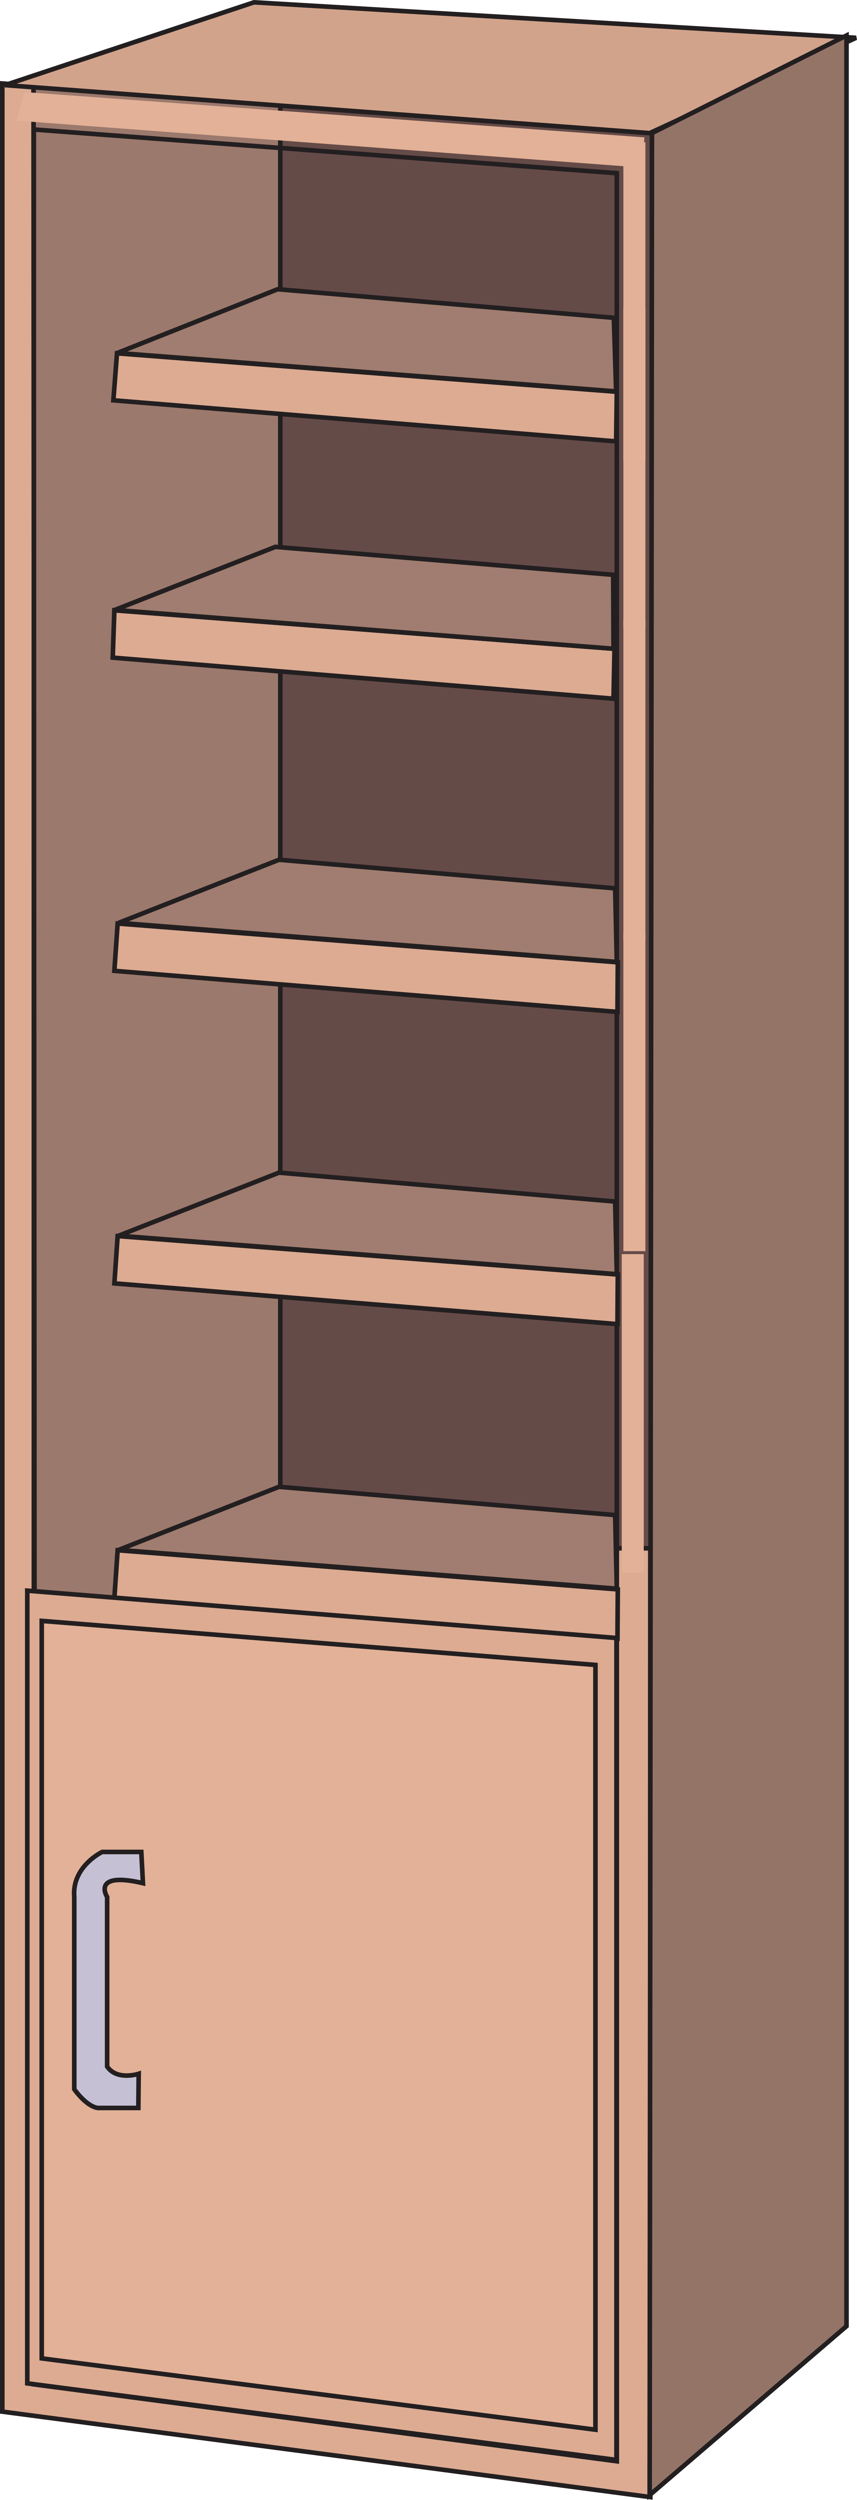
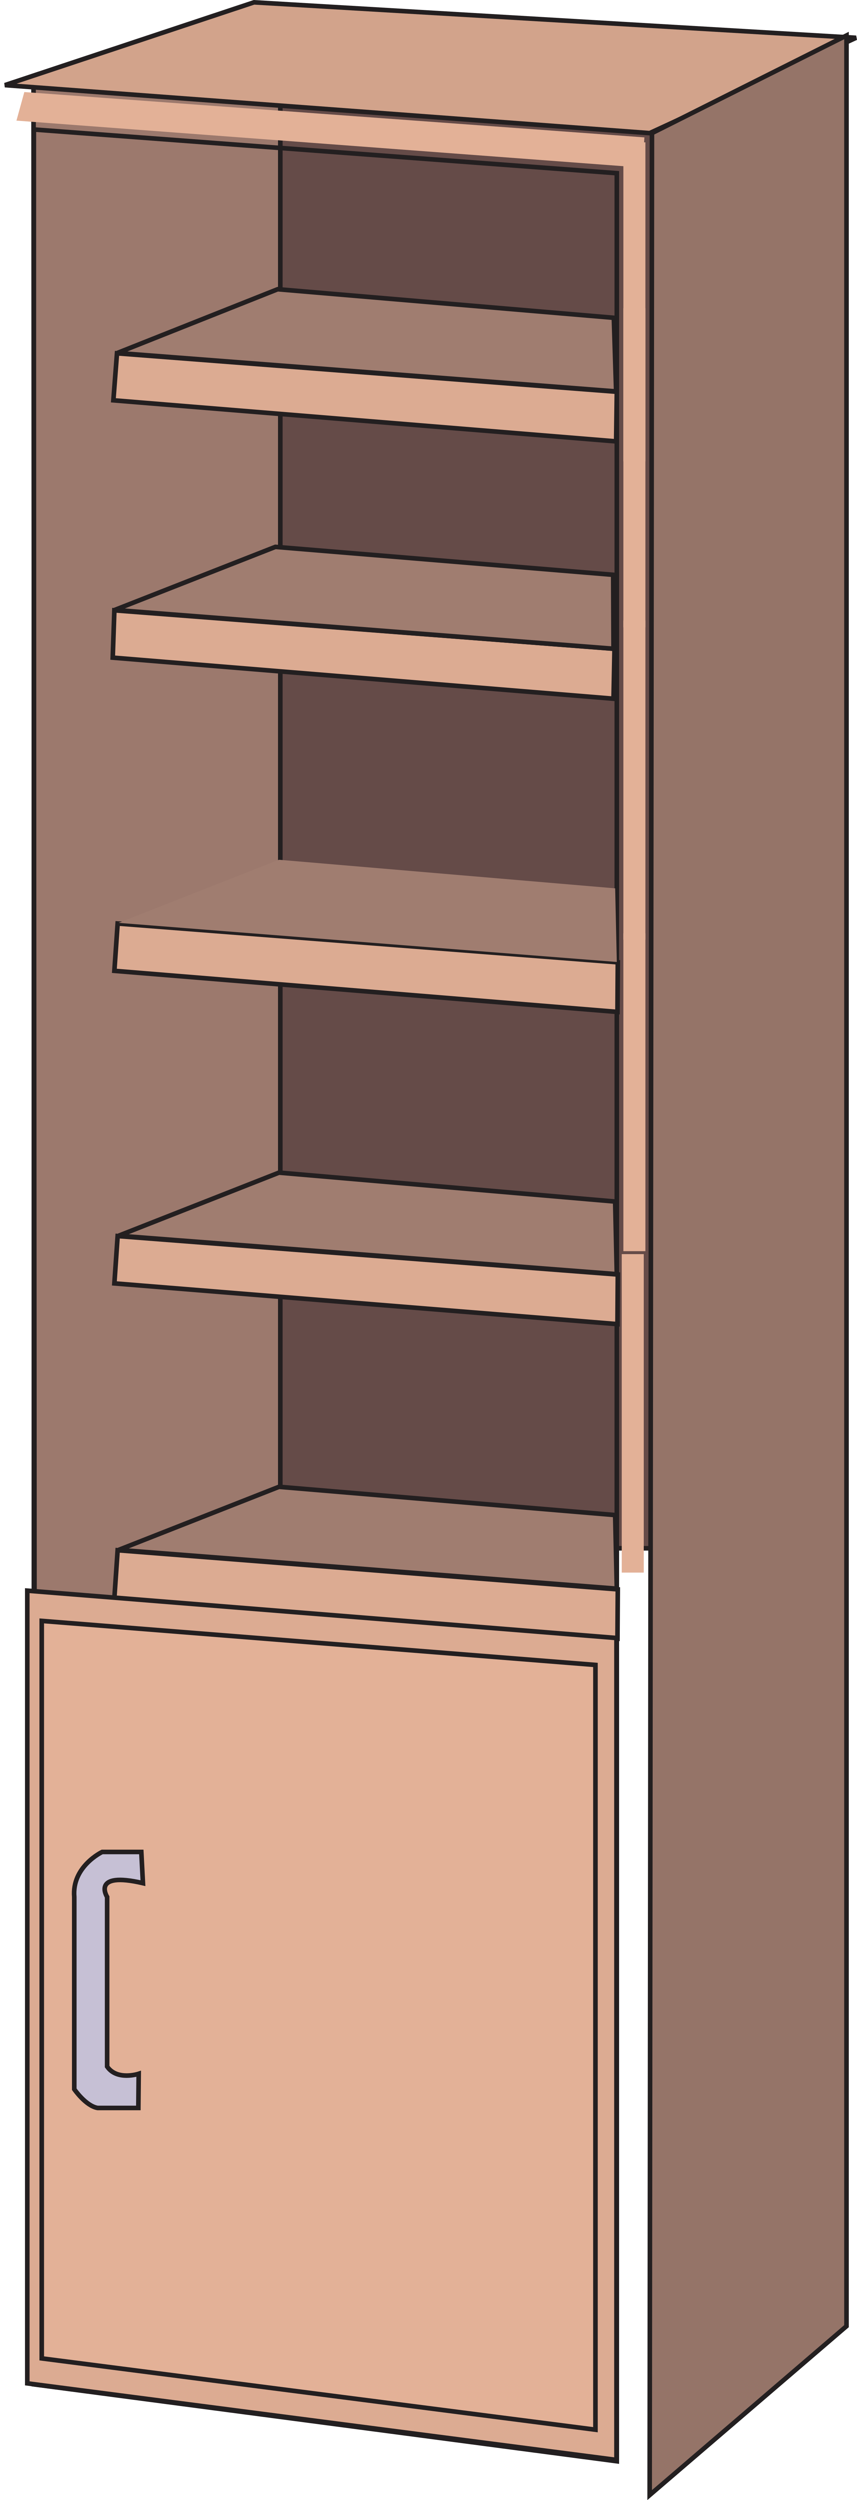
<svg xmlns="http://www.w3.org/2000/svg" width="187.774" height="547.724">
-   <path fill="#dcab92" d="m.504 18.29 141.984 10.586V547.06L.504 528.34V18.29" />
-   <path fill="none" stroke="#231f20" stroke-width="1.008" d="m.504 18.29 141.984 10.586V547.06L.504 528.34Zm0 0" />
  <path fill="#9c796d" d="m7.344 16.853 71.93 5.472v332.496H7.563l-.22-337.968" />
  <path fill="none" stroke="#231f20" stroke-width="1.008" d="m7.344 16.853 71.93 5.472v332.496H7.563Zm0 0" />
  <path fill="#654b48" d="M61.418 11.954v327.242h88.129V17.138l-88.129-5.184" />
  <path fill="none" stroke="#231f20" stroke-width="1.008" d="M61.418 11.954v327.242h88.129V17.138Zm0 0" />
  <path fill="#d2a38b" d="m55.656.509 131.907 7.773-45.22 20.883L1.084 18.65 55.655.51" />
  <path fill="none" stroke="#231f20" stroke-width="1.008" d="m55.656.509 131.907 7.773-45.22 20.883L1.084 18.65Zm0 0" />
  <path fill="#957468" d="m185.473 7.778-42.625 21.387-.504 517.461 43.129-37.008V7.778" />
  <path fill="none" stroke="#231f20" stroke-width="1.008" d="m185.473 7.778-42.625 21.387-.504 517.461 43.129-37.008zM7.418 28.372l127.727 9.574v501.266L7.418 522.364Zm0 0" />
-   <path fill="#dcab92" d="m135 96.7.145-10.87-109.512-8.427L24.84 87.7l110.16 9" />
+   <path fill="#dcab92" d="m135 96.7.145-10.87-109.512-8.427L24.84 87.7" />
  <path fill="none" stroke="#231f20" stroke-width="1.008" d="m135 96.7.145-10.87-109.512-8.427L24.84 87.7zm0 0" />
  <path fill="#a07d70" d="M25.707 77.333 60.84 63.364l73.656 6.262.504 16.129-109.293-8.422" />
  <path fill="none" stroke="#231f20" stroke-width="1.008" d="M25.707 77.333 60.84 63.364l73.656 6.262.504 16.129zm0 0" />
  <path fill="#dcab92" d="m134.426 153.075.215-10.945-109.582-8.422-.36 10.367 109.727 9" />
  <path fill="none" stroke="#231f20" stroke-width="1.008" d="m134.426 153.075.215-10.945-109.582-8.422-.36 10.367zm0 0" />
  <path fill="#a07d70" d="m25.129 133.634 35.207-13.824 74.02 6.12.07 16.2-109.297-8.496" />
  <path fill="none" stroke="#231f20" stroke-width="1.008" d="m25.129 133.634 35.207-13.824 74.02 6.12.07 16.2zm0 0" />
  <path fill="#dcab92" d="m135.29 221.692.073-10.87-109.586-8.497-.718 10.367 110.23 9" />
  <path fill="none" stroke="#231f20" stroke-width="1.008" d="m135.29 221.692.073-10.87-109.586-8.497-.718 10.367zm0 0" />
  <path fill="#a07d70" d="m25.992 202.18 35.137-13.824 73.656 6.262.36 16.13-109.153-8.567" />
-   <path fill="none" stroke="#231f20" stroke-width="1.008" d="m25.992 202.18 35.137-13.824 73.656 6.262.36 16.13zm0 0" />
  <path fill="#dcab92" d="m135.29 290.09.073-10.87-109.586-8.426-.718 10.371 110.23 8.926" />
  <path fill="none" stroke="#231f20" stroke-width="1.008" d="m135.29 290.09.073-10.87-109.586-8.426-.718 10.371zm0 0" />
  <path fill="#a07d70" d="m25.992 270.724 35.137-13.825 73.656 6.336.36 15.91-109.153-8.421" />
  <path fill="none" stroke="#231f20" stroke-width="1.008" d="m25.992 270.724 35.137-13.825 73.656 6.336.36 15.91zm0 0" />
  <path fill="#dcab92" d="m135.29 358.997.073-10.8-109.586-8.571-.718 10.441 110.23 8.93" />
  <path fill="none" stroke="#231f20" stroke-width="1.008" d="m135.29 358.997.073-10.8-109.586-8.571-.718 10.441zm0 0" />
  <path fill="#a07d70" d="M25.992 339.556 61.13 325.73l73.656 6.192.36 16.129-109.153-8.496" />
  <path fill="none" stroke="#231f20" stroke-width="1.008" d="M25.992 339.556 61.13 325.73l73.656 6.192.36 16.129zm0 0" />
  <path fill="#dcab92" d="M135.074 358.853 5.977 348.48v173.665l129.097 16.777v-180.07" />
  <path fill="none" stroke="#231f20" stroke-width="1.008" d="M135.074 358.853 5.977 348.48v173.665l129.097 16.777Zm0 0" />
  <path fill="#e3b197" d="m130.465 364.755-121.32-9.649v161.57l121.32 15.622V364.755" />
  <path fill="none" stroke="#231f20" stroke-width="1.008" d="m130.465 364.755-121.32-9.649v161.57l121.32 15.622Zm0 0" />
  <path fill="#c6c0d5" d="M30.961 405.724h-8.566s-6.696 3.168-6.121 9.863v42.121s2.52 3.672 5.113 4.102h8.926l.074-7.485s-4.754 1.582-6.914-1.586v-37.152s-3.598-5.688 7.847-3.023l-.359-6.84" />
  <path fill="none" stroke="#231f20" stroke-width="1.008" d="M30.961 405.724h-8.566s-6.696 3.168-6.121 9.863v42.121s2.52 3.672 5.113 4.102h8.926l.074-7.485s-4.754 1.582-6.914-1.586v-37.152s-3.598-5.688 7.847-3.023zm0 0" />
  <path fill="#e3b197" d="M141.05 344.524v-69.77h-4.823v69.77h4.824m.359-70.418v-69.625h-4.824v69.625h4.824" />
  <path fill="#e3b197" d="M141.41 205.853v-69.914h-4.824v69.914h4.824" />
  <path fill="#e3b197" d="M141.41 137.45V67.54h-4.824v69.91h4.824" />
  <path fill="#e3b197" d="M141.41 101.09V31.18h-4.824v69.91h4.824" />
  <path fill="#e3b197" d="M5.328 20.165 141.195 30.1l-.433 6.625L3.602 26.427l1.726-6.262" />
</svg>